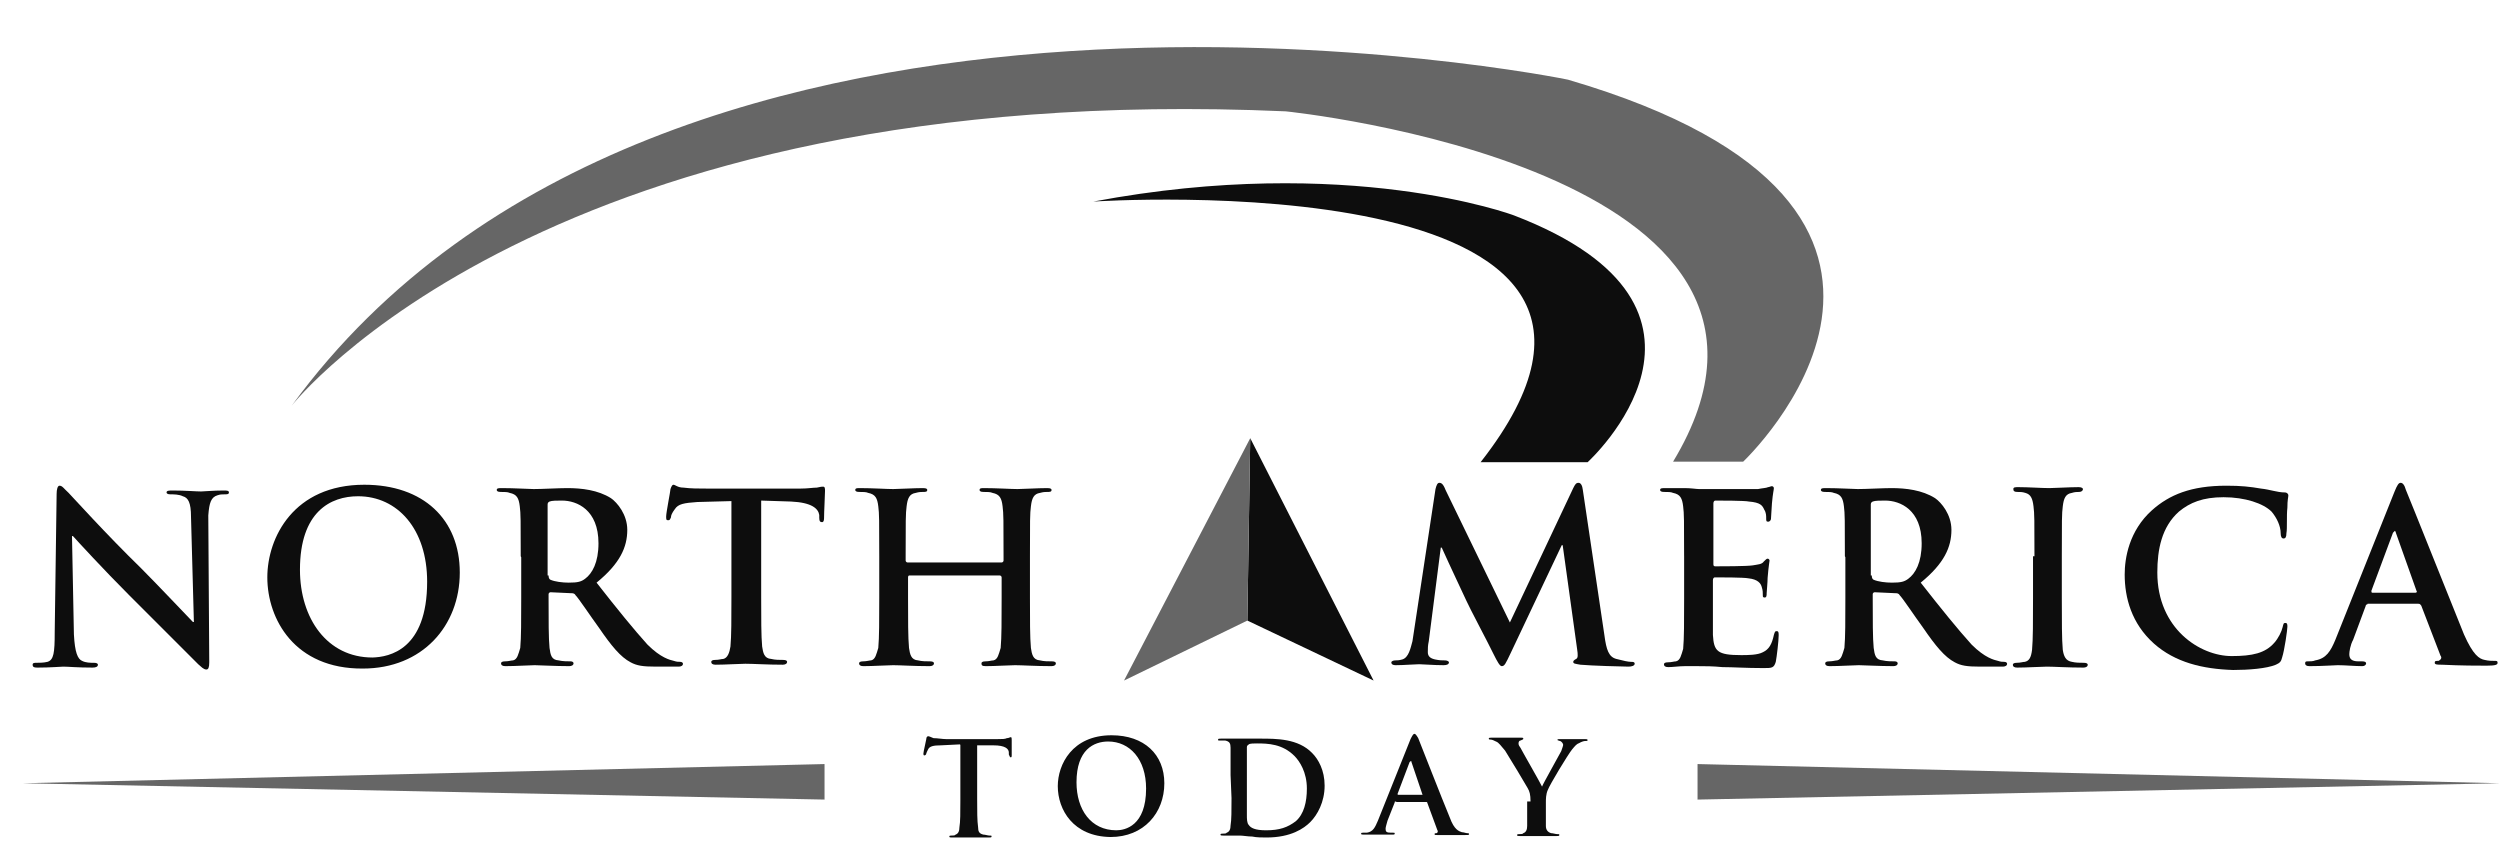
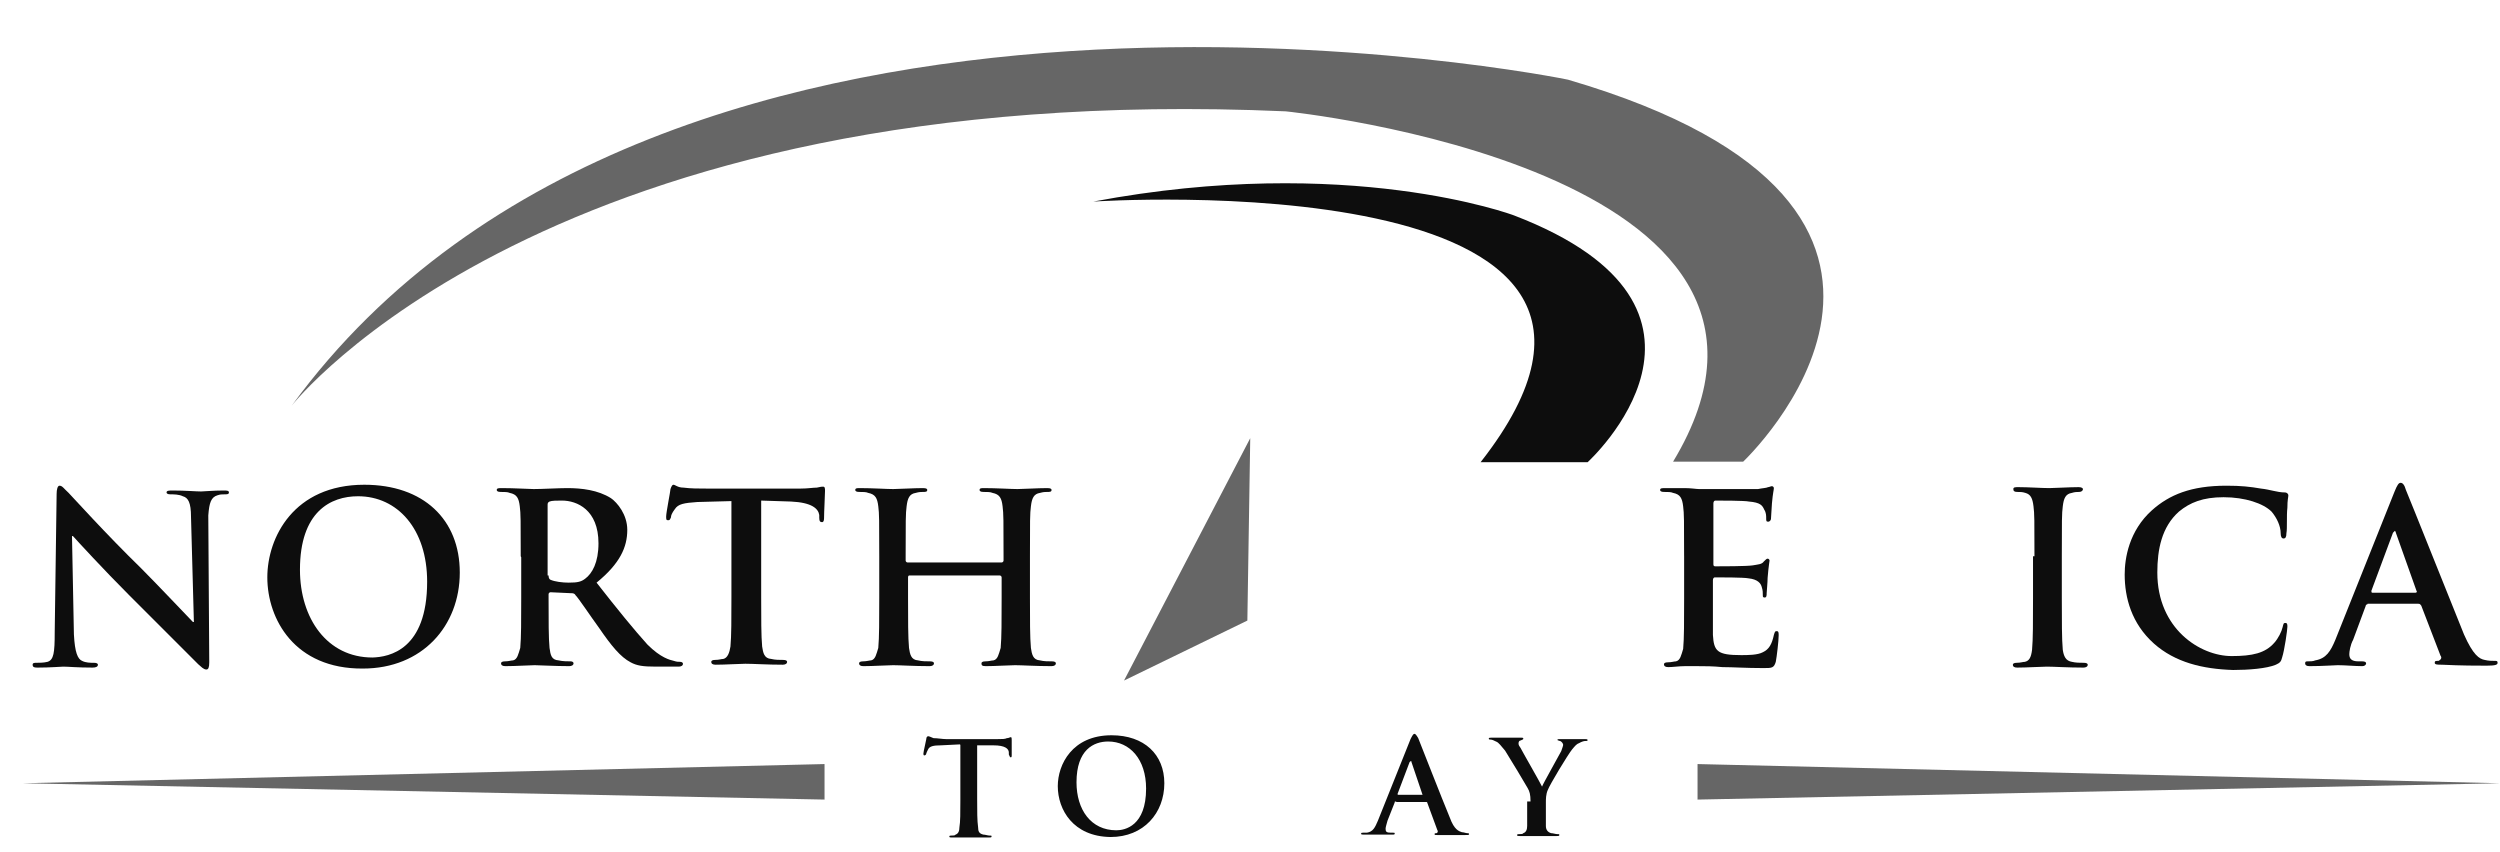
<svg xmlns="http://www.w3.org/2000/svg" xml:space="preserve" style="enable-background:new 0 0 520.9 177.5;" viewBox="0 0 520.9 177.5" y="0px" x="0px" id="Layer_1" version="1.1">
  <style type="text/css">
	.st0{fill:#0D0D0D;}
	.st1{fill:#666666;}
</style>
  <g id="g8">
-     <polygon points="286.2,141.8 259.9,129.3 260.5,91.3" class="st0" id="polygon4" />
    <polygon points="234.2,141.8 259.9,129.3 260.5,91.3" class="st1" id="polygon6" />
  </g>
  <g id="g22">
    <g id="g20">
      <path d="M15.4,132.2c0.2,3.8,0.8,5.1,1.7,5.5c0.8,0.4,1.7,0.4,2.5,0.4    c0.6,0,0.8,0.2,0.8,0.4c0,0.4-0.4,0.6-1.1,0.6c-3.2,0-5.1-0.2-6.1-0.2c-0.4,0-2.8,0.2-5.3,0.2c-0.6,0-1.1,0-1.1-0.6    c0-0.4,0.4-0.4,0.8-0.4c0.6,0,1.5,0,2.3-0.2c1.3-0.4,1.5-1.9,1.5-6.1l0.4-28.9c0-0.9,0.2-1.7,0.6-1.7c0.6,0,0.9,0.6,1.9,1.5    c0.6,0.6,7.9,8.7,15.1,15.7c3.4,3.4,10,10.4,10.8,11.2h0.2l-0.6-21.9c0-3-0.6-4-1.7-4.3c-0.8-0.4-1.9-0.4-2.6-0.4    c-0.6,0-0.8-0.2-0.8-0.4c0-0.4,0.6-0.4,1.3-0.4c2.5,0,4.9,0.2,5.9,0.2c0.6,0,2.5-0.2,4.7-0.2c0.6,0,1.1,0,1.1,0.4    s-0.4,0.4-0.9,0.4c-0.6,0-0.9,0-1.5,0.2c-1.3,0.4-1.7,1.5-1.9,4.2l0.2,30.6c0,1.1-0.2,1.5-0.6,1.5c-0.6,0-1.1-0.6-1.7-1.1    c-3-3-9.3-9.3-14.4-14.4c-5.3-5.3-10.8-11.3-11.7-12.3h-0.2L15.4,132.2z" class="st0" id="path10" />
      <path d="M55.7,120.3c0-8.3,5.5-19.3,20.2-19.3    c12.3,0,19.9,7.2,19.9,18.3s-7.8,20-20.2,20C61.4,139.4,55.7,129,55.7,120.3z M89,121.2c0-11-6.2-17.8-14.4-17.8    c-5.7,0-12.1,3.2-12.1,15.3c0,10.2,5.7,18.3,15.1,18.3C81.1,136.9,89,135.4,89,121.2z" class="st0" id="path12" />
      <path d="M108.5,115.9c0-7.4,0-8.9-0.2-10.4c-0.2-1.7-0.6-2.5-2.1-2.8    c-0.4-0.2-1.1-0.2-1.9-0.2c-0.6,0-0.8-0.2-0.8-0.4c0-0.4,0.4-0.4,1.1-0.4c2.6,0,5.7,0.2,6.6,0.2c1.7,0,5.3-0.2,7-0.2    c3,0,6.4,0.4,9.1,2.1c1.3,0.9,3.4,3.4,3.4,6.6c0,3.6-1.5,7-6.4,11c4.3,5.5,7.8,9.8,10.6,12.9c2.8,2.8,4.7,3.2,5.5,3.4    c0.6,0.2,0.9,0.2,1.3,0.2s0.6,0.2,0.6,0.4c0,0.4-0.4,0.6-0.9,0.6h-4.7c-2.8,0-4-0.2-5.3-0.9c-2.1-1.1-4-3.4-6.6-7.2    c-1.9-2.6-4.2-6.1-4.9-6.8c-0.2-0.4-0.6-0.4-0.9-0.4l-4.3-0.2c-0.2,0-0.4,0.2-0.4,0.4v0.8c0,4.5,0,8.5,0.2,10.4    c0.2,1.5,0.4,2.5,1.9,2.6c0.8,0.2,1.9,0.2,2.5,0.2c0.4,0,0.6,0.2,0.6,0.4c0,0.4-0.4,0.6-0.9,0.6c-2.8,0-6.4-0.2-7.2-0.2    c-0.9,0-4,0.2-6.1,0.2c-0.6,0-0.9-0.2-0.9-0.6c0-0.2,0.2-0.4,0.8-0.4c0.8,0,1.3-0.2,1.7-0.2c0.9-0.2,1.1-1.3,1.5-2.6    c0.2-2.1,0.2-5.9,0.2-10.4v-8.5L108.5,115.9z M114.3,119.9c0,0.6,0.2,0.8,0.4,0.9c0.9,0.4,2.5,0.6,3.8,0.6c1.9,0,2.6-0.2,3.4-0.8    c1.5-1.1,2.8-3.4,2.8-7.4c0-7-4.5-8.9-7.6-8.9c-1.1,0-2.1,0-2.6,0.2c-0.4,0.2-0.4,0.4-0.4,0.8v14.6H114.3z" class="st0" id="path14" />
      <path d="M152.7,104.4l-7.4,0.2c-2.8,0.2-4,0.4-4.7,1.5    c-0.6,0.8-0.8,1.3-0.8,1.7c-0.2,0.4-0.2,0.6-0.6,0.6s-0.4-0.2-0.4-0.8c0-0.8,0.9-5.3,0.9-5.7c0.2-0.6,0.4-0.9,0.6-0.9    c0.4,0,0.9,0.6,2.1,0.6c1.5,0.2,3.2,0.2,4.9,0.2h19.5c1.5,0,2.6-0.2,3.4-0.2c0.8-0.2,1.1-0.2,1.3-0.2c0.4,0,0.4,0.4,0.4,0.9    c0,0.9-0.2,4.3-0.2,5.7c0,0.6-0.2,0.8-0.4,0.8c-0.4,0-0.6-0.2-0.6-0.9v-0.6c-0.2-1.3-1.5-2.6-5.9-2.8l-6.2-0.2v20    c0,4.5,0,8.3,0.2,10.4c0.2,1.3,0.4,2.5,1.9,2.6c0.8,0.2,1.7,0.2,2.5,0.2c0.6,0,0.8,0.2,0.8,0.4c0,0.4-0.4,0.6-0.9,0.6    c-3.2,0-6.2-0.2-7.8-0.2c-1.1,0-4.2,0.2-6.2,0.2c-0.6,0-0.9-0.2-0.9-0.6c0-0.2,0.2-0.4,0.8-0.4c0.8,0,1.3-0.2,1.7-0.2    c0.9-0.2,1.3-1.3,1.5-2.6c0.2-2.1,0.2-5.9,0.2-10.4v-19.9L152.7,104.4z" class="st0" id="path16" />
      <path d="M208.7,117.2c0.2,0,0.4-0.2,0.4-0.4v-0.9c0-7.4,0-8.9-0.2-10.4    c-0.2-1.7-0.6-2.5-2.1-2.8c-0.4-0.2-1.1-0.2-1.9-0.2c-0.6,0-0.8-0.2-0.8-0.4c0-0.4,0.4-0.4,0.9-0.4c2.6,0,5.7,0.2,7,0.2    c1.1,0,4.3-0.2,6.2-0.2c0.8,0,0.9,0.2,0.9,0.4c0,0.4-0.4,0.4-0.9,0.4c-0.4,0-0.8,0-1.5,0.2c-1.3,0.2-1.7,1.1-1.9,2.8    c-0.2,1.5-0.2,3-0.2,10.4v8.7c0,4.5,0,8.3,0.2,10.4c0.2,1.3,0.4,2.5,1.9,2.6c0.8,0.2,1.7,0.2,2.5,0.2c0.6,0,0.8,0.2,0.8,0.4    c0,0.4-0.4,0.6-0.9,0.6c-3.2,0-6.2-0.2-7.6-0.2c-1.1,0-4.2,0.2-6.1,0.2c-0.8,0-0.9-0.2-0.9-0.6c0-0.2,0.2-0.4,0.8-0.4    c0.8,0,1.3-0.2,1.7-0.2c0.9-0.2,1.1-1.3,1.5-2.6c0.2-2.1,0.2-5.9,0.2-10.4v-4.3c0-0.2-0.2-0.4-0.4-0.4h-18.7c-0.2,0-0.4,0-0.4,0.4    v4.3c0,4.5,0,8.3,0.2,10.4c0.2,1.3,0.4,2.5,1.9,2.6c0.8,0.2,1.7,0.2,2.5,0.2c0.6,0,0.8,0.2,0.8,0.4c0,0.4-0.4,0.6-0.9,0.6    c-3.2,0-6.2-0.2-7.6-0.2c-1.1,0-4.2,0.2-6.2,0.2c-0.6,0-0.9-0.2-0.9-0.6c0-0.2,0.2-0.4,0.8-0.4c0.8,0,1.3-0.2,1.7-0.2    c0.9-0.2,1.1-1.3,1.5-2.6c0.2-2.1,0.2-5.9,0.2-10.4v-8.7c0-7.4,0-8.9-0.2-10.4c-0.2-1.7-0.6-2.5-2.1-2.8c-0.4-0.2-1.1-0.2-1.9-0.2    c-0.6,0-0.8-0.2-0.8-0.4c0-0.4,0.4-0.4,0.9-0.4c2.6,0,5.7,0.2,7,0.2c1.1,0,4.3-0.2,6.2-0.2c0.8,0,0.9,0.2,0.9,0.4    c0,0.4-0.4,0.4-0.9,0.4c-0.4,0-0.8,0-1.5,0.2c-1.3,0.2-1.7,1.1-1.9,2.8c-0.2,1.5-0.2,3-0.2,10.4v0.9c0,0.2,0.2,0.4,0.4,0.4H208.7z" class="st0" id="path18" />
    </g>
  </g>
  <g id="g38">
    <g id="g36">
-       <path d="M299.1,101.9c0.2-0.8,0.4-1.3,0.8-1.3s0.8,0.2,1.3,1.5    l13.4,27.6l13.2-28c0.4-0.8,0.6-1.1,1.1-1.1s0.8,0.6,0.9,1.5l4.5,30.3c0.4,3,0.9,4.5,2.5,4.9c1.5,0.4,2.5,0.6,3,0.6    c0.4,0,0.8,0,0.8,0.4s-0.6,0.6-1.3,0.6c-1.1,0-7.9-0.2-10-0.4c-1.1-0.2-1.5-0.2-1.5-0.6c0-0.2,0.2-0.4,0.6-0.6    c0.4-0.2,0.4-0.8,0.2-2.1l-3-21.6h-0.2L314.8,136c-1.1,2.3-1.3,2.8-1.9,2.8c-0.4,0-0.9-0.9-1.7-2.5c-1.1-2.3-5.1-9.8-5.7-11.2    c-0.4-0.9-3.4-7.2-5.1-11h-0.2l-2.5,19.5c-0.2,0.9-0.2,1.5-0.2,2.3c0,0.9,0.6,1.3,1.5,1.5c0.9,0.2,1.5,0.2,2.1,0.2    c0.4,0,0.8,0.2,0.8,0.4c0,0.4-0.4,0.6-1.1,0.6c-2.1,0-4.3-0.2-5.1-0.2c-0.9,0-3.2,0.2-4.9,0.2c-0.6,0-0.9-0.2-0.9-0.6    c0-0.2,0.4-0.4,0.8-0.4c0.4,0,0.8,0,1.5-0.2c1.3-0.4,1.7-2.3,2.1-3.8L299.1,101.9z" class="st0" id="path24" />
      <path d="M350.9,115.9c0-7.4,0-8.9-0.2-10.4c-0.2-1.7-0.6-2.5-2.1-2.8    c-0.4-0.2-1.1-0.2-1.9-0.2c-0.6,0-0.8-0.2-0.8-0.4c0-0.4,0.4-0.4,1.1-0.4c1.3,0,2.8,0,4,0c1.3,0,2.5,0.2,3,0.2    c1.5,0,11.3,0,12.3,0c0.9-0.2,1.7-0.2,2.1-0.4c0.2,0,0.6-0.2,0.8-0.2c0.2,0,0.4,0.2,0.4,0.4c0,0.4-0.2,0.9-0.4,3.2    c0,0.6-0.2,2.6-0.2,3.2c0,0.2-0.2,0.6-0.6,0.6s-0.4-0.2-0.4-0.8c0-0.4,0-1.1-0.4-1.7c-0.4-0.9-0.8-1.5-3.2-1.7    c-0.8-0.2-6.1-0.2-7-0.2c-0.2,0-0.4,0.2-0.4,0.6v12.5c0,0.4,0,0.6,0.4,0.6c1.1,0,6.6,0,7.8-0.2c1.1-0.2,1.9-0.2,2.3-0.8    c0.4-0.4,0.6-0.6,0.8-0.6c0.2,0,0.4,0.2,0.4,0.4c0,0.2-0.2,1.1-0.4,3.6c0,0.9-0.2,3-0.2,3.2c0,0.4,0,0.9-0.4,0.9    c-0.4,0-0.4-0.2-0.4-0.4c0-0.6,0-1.1-0.2-1.7c-0.2-0.9-0.9-1.7-2.8-1.9c-0.9-0.2-5.9-0.2-7-0.2c-0.2,0-0.4,0.2-0.4,0.6v3.8    c0,1.7,0,6.2,0,7.6c0.2,3.4,0.9,4.2,5.9,4.2c1.3,0,3.4,0,4.5-0.6c1.3-0.6,1.9-1.7,2.3-3.6c0.2-0.6,0.2-0.8,0.6-0.8    c0.4,0,0.4,0.4,0.4,0.9c0,1.1-0.4,4.5-0.6,5.5c-0.4,1.3-0.8,1.3-2.6,1.3c-3.6,0-6.4-0.2-8.5-0.2c-2.1-0.2-3.6-0.2-5.1-0.2    c-0.6,0-1.7,0-2.8,0s-2.5,0.2-3.4,0.2c-0.6,0-0.9-0.2-0.9-0.6c0-0.2,0.2-0.4,0.8-0.4c0.8,0,1.3-0.2,1.7-0.2    c0.9-0.2,1.1-1.3,1.5-2.6c0.2-2.1,0.2-5.9,0.2-10.4v-9.1L350.9,115.9z" class="st0" id="path26" />
-       <path d="M384.4,115.9c0-7.4,0-8.9-0.2-10.4c-0.2-1.7-0.6-2.5-2.1-2.8    c-0.4-0.2-1.1-0.2-1.9-0.2c-0.6,0-0.8-0.2-0.8-0.4c0-0.4,0.4-0.4,1.1-0.4c2.6,0,5.7,0.2,6.6,0.2c1.7,0,5.3-0.2,7-0.2    c3,0,6.4,0.4,9.1,2.1c1.3,0.9,3.4,3.4,3.4,6.6c0,3.6-1.5,7-6.4,11c4.3,5.5,7.8,9.8,10.6,12.9c2.8,2.8,4.7,3.2,5.5,3.4    c0.6,0.2,0.9,0.2,1.3,0.2c0.4,0,0.6,0.2,0.6,0.4c0,0.4-0.4,0.6-0.9,0.6h-4.7c-2.8,0-4-0.2-5.3-0.9c-2.1-1.1-4-3.4-6.6-7.2    c-1.9-2.6-4.2-6.1-4.9-6.8c-0.2-0.4-0.6-0.4-0.9-0.4l-4.3-0.2c-0.2,0-0.4,0.2-0.4,0.4v0.8c0,4.5,0,8.5,0.2,10.4    c0.2,1.5,0.4,2.5,1.9,2.6c0.8,0.2,1.9,0.2,2.5,0.2c0.4,0,0.6,0.2,0.6,0.4c0,0.4-0.4,0.6-0.9,0.6c-2.8,0-6.4-0.2-7.2-0.2    c-0.9,0-4,0.2-6.1,0.2c-0.6,0-0.9-0.2-0.9-0.6c0-0.2,0.2-0.4,0.8-0.4c0.8,0,1.3-0.2,1.7-0.2c0.9-0.2,1.1-1.3,1.5-2.6    c0.2-2.1,0.2-5.9,0.2-10.4v-8.5L384.4,115.9z M390,119.9c0,0.6,0.2,0.8,0.4,0.9c0.9,0.4,2.5,0.6,3.8,0.6c1.9,0,2.6-0.2,3.4-0.8    c1.5-1.1,2.8-3.4,2.8-7.4c0-7-4.5-8.9-7.6-8.9c-1.1,0-2.1,0-2.6,0.2c-0.4,0.2-0.4,0.4-0.4,0.8v14.6H390z" class="st0" id="path28" />
      <path d="M423.9,115.9c0-7.4,0-8.9-0.2-10.4c-0.2-1.7-0.6-2.5-1.7-2.8    c-0.6-0.2-1.1-0.2-1.7-0.2s-0.8-0.2-0.8-0.6c0-0.4,0.4-0.4,1.1-0.4c1.9,0,4.9,0.2,6.4,0.2c1.1,0,4.2-0.2,6.1-0.2    c0.6,0,0.9,0.2,0.9,0.4c0,0.4-0.4,0.6-0.8,0.6c-0.4,0-0.9,0-1.5,0.2c-1.3,0.2-1.7,1.1-1.9,2.8c-0.2,1.5-0.2,3-0.2,10.4v8.7    c0,4.7,0,8.7,0.2,10.8c0.2,1.3,0.6,2.3,1.9,2.5c0.8,0.2,1.7,0.2,2.5,0.2c0.6,0,0.8,0.2,0.8,0.4c0,0.4-0.4,0.6-0.9,0.6    c-3.2,0-6.2-0.2-7.6-0.2c-1.1,0-4.2,0.2-6.2,0.2c-0.6,0-0.9-0.2-0.9-0.6c0-0.2,0.2-0.4,0.8-0.4c0.8,0,1.3-0.2,1.7-0.2    c0.9-0.2,1.3-0.9,1.5-2.5c0.2-2.1,0.2-5.9,0.2-10.6v-8.9L423.9,115.9z" class="st0" id="path30" />
      <path d="M448.8,134.1c-4.7-4.2-6.1-9.6-6.1-14.4    c0-3.4,0.9-9.1,5.7-13.4c3.6-3.2,8.1-5.1,15.5-5.1c3,0,4.9,0.2,7.2,0.6c1.9,0.2,3.4,0.8,4.9,0.8c0.6,0,0.8,0.4,0.8,0.6    c0,0.4-0.2,0.9-0.2,2.6c-0.2,1.7,0,4.3-0.2,5.3c0,0.8-0.2,1.1-0.6,1.1c-0.4,0-0.6-0.4-0.6-1.1c0-1.5-0.8-3.2-1.9-4.5    c-1.7-1.7-5.5-3-10-3c-4.3,0-7,1.1-9.3,3c-3.6,3.2-4.5,7.9-4.5,12.7c0,11.7,8.9,17.4,15.5,17.4c4.3,0,7-0.6,8.9-2.8    c0.8-0.9,1.5-2.3,1.7-3.2c0.2-0.8,0.2-0.9,0.6-0.9c0.4,0,0.4,0.4,0.4,0.8c0,0.6-0.6,4.9-1.1,6.4c-0.2,0.8-0.4,1.1-1.3,1.5    c-1.9,0.8-5.7,1.1-8.9,1.1C458.9,139.4,453.2,138,448.8,134.1L448.8,134.1z" class="st0" id="path32" />
      <path d="M493.3,125.9c-0.2,0-0.4,0.2-0.4,0.4l-2.6,7    c-0.6,1.1-0.8,2.5-0.8,3c0,0.9,0.4,1.5,1.9,1.5h0.8c0.6,0,0.8,0.2,0.8,0.4c0,0.4-0.4,0.6-0.8,0.6c-1.5,0-3.6-0.2-5.1-0.2    c-0.6,0-3.2,0.2-5.9,0.2c-0.6,0-0.9-0.2-0.9-0.6s0.2-0.4,0.6-0.4c0.4,0,1.1,0,1.5-0.2c2.3-0.4,3.2-1.9,4.2-4.3l12.3-30.8    c0.6-1.5,0.9-1.9,1.3-1.9c0.4,0,0.8,0.4,1.1,1.5c1.1,2.6,9.1,22.7,12.1,30.1c1.9,4.3,3.2,5.1,4.3,5.3c0.8,0.2,1.5,0.2,2.1,0.2    c0.4,0,0.6,0,0.6,0.4c0,0.4-0.4,0.6-2.3,0.6c-1.7,0-5.3,0-9.3-0.2c-0.9,0-1.5,0-1.5-0.4c0-0.4,0.2-0.4,0.8-0.4    c0.4-0.2,0.8-0.6,0.4-1.1l-4-10.4c-0.2-0.2-0.2-0.4-0.6-0.4h-10.6L493.3,125.9z M503.3,123.5c0.2,0,0.4-0.2,0.2-0.4l-4.3-12.1    c0-0.2-0.2-0.4-0.2-0.4s-0.2,0.2-0.4,0.4l-4.5,12.1c0,0.2,0,0.4,0.2,0.4H503.3z" class="st0" id="path34" />
    </g>
  </g>
  <polygon points="171.8,166.6 171.8,159.2 4.7,163.2" class="st1" id="polygon40" />
  <polygon points="353.7,166.6 353.7,159.2 520.9,163.2" class="st1" id="polygon42" />
  <g id="g54">
    <path d="M200,155.1l-4,0.2c-1.5,0-2.3,0.2-2.6,0.8   c-0.2,0.4-0.4,0.8-0.4,0.9c0,0.2-0.2,0.4-0.4,0.4c-0.2,0-0.2-0.2-0.2-0.4c0-0.4,0.6-2.8,0.6-3c0-0.4,0.2-0.6,0.4-0.6   c0.2,0,0.6,0.2,1.1,0.4c0.8,0,1.9,0.2,2.6,0.2h10.8c0.9,0,1.5,0,1.9-0.2c0.4,0,0.6-0.2,0.8-0.2c0.2,0,0.2,0.2,0.2,0.6   c0,0.6,0,2.5,0,3.2c0,0.2,0,0.4-0.2,0.4s-0.2-0.2-0.4-0.6v-0.4c0-0.8-0.8-1.5-3.2-1.5h-3.4v11.2c0,2.5,0,4.5,0.2,5.9   c0,0.8,0.2,1.3,1.1,1.5c0.4,0,0.9,0.2,1.3,0.2c0.4,0,0.4,0,0.4,0.2s-0.2,0.2-0.6,0.2c-1.7,0-3.4,0-4.2,0c-0.6,0-2.3,0-3.4,0   c-0.4,0-0.6,0-0.6-0.2s0.2-0.2,0.4-0.2c0.4,0,0.8,0,0.9-0.2c0.6-0.2,0.8-0.8,0.8-1.5c0.2-1.1,0.2-3.2,0.2-5.7v-11.5L200,155.1z" class="st0" id="path44" />
    <path d="M220.4,163.8c0-4.5,3-10.6,11.2-10.6c6.8,0,11,4,11,10   c0,6.2-4.3,11.2-11.2,11.2C223.6,174.3,220.4,168.7,220.4,163.8L220.4,163.8z M238.8,164.3c0-6.1-3.4-9.8-7.9-9.8   c-3,0-6.6,1.7-6.6,8.5c0,5.7,3,10,8.3,10C234.4,173,238.8,172.1,238.8,164.3z" class="st0" id="path46" />
-     <path d="M256.4,161.5c0-4.2,0-4.9,0-5.7c0-0.9-0.2-1.3-1.1-1.5   c-0.2,0-0.8,0-1.1,0c-0.4,0-0.4,0-0.4-0.2c0-0.2,0.2-0.2,0.6-0.2c1.5,0,3.2,0,4,0s2.5,0,4.2,0c3.4,0,7.9,0,10.8,3   c1.3,1.3,2.6,3.6,2.6,6.8c0,3.4-1.5,6.1-3,7.6c-1.3,1.3-4,3.2-9.1,3.2c-0.9,0-2.1,0-3-0.2c-0.9,0-1.9-0.2-2.6-0.2   c-0.4,0-0.9,0-1.5,0c-0.6,0-1.3,0-1.9,0c-0.4,0-0.6,0-0.6-0.2s0.2-0.2,0.4-0.2c0.4,0,0.8,0,0.9-0.2c0.6-0.2,0.8-0.8,0.8-1.5   c0.2-1.1,0.2-3.2,0.2-5.7L256.4,161.5z M259.8,164.3c0,2.8,0,4.9,0,5.5c0,0.8,0,1.7,0.4,2.1c0.4,0.6,1.3,1.1,3.6,1.1   c2.8,0,4.5-0.6,6.2-1.9c1.7-1.5,2.3-4,2.3-6.8c0-3.4-1.5-5.7-2.6-6.8c-2.5-2.5-5.5-2.6-7.8-2.6c-0.6,0-1.5,0-1.7,0.2   c-0.2,0.2-0.4,0.2-0.4,0.6c0,0.9,0,3.2,0,5.5V164.3z" class="st0" id="path48" />
    <path d="M290.8,167c-0.2,0-0.2,0-0.2,0.2l-1.5,3.8   c-0.2,0.8-0.4,1.3-0.4,1.7c0,0.6,0.2,0.8,1.1,0.8h0.4c0.4,0,0.4,0,0.4,0.2s-0.2,0.2-0.4,0.2c-0.9,0-2.1,0-2.8,0c-0.4,0-1.7,0-3.2,0   c-0.4,0-0.6,0-0.6-0.2s0.2-0.2,0.4-0.2c0.2,0,0.6,0,0.8,0c1.3-0.2,1.7-1.1,2.3-2.5l6.8-17c0.4-0.8,0.6-1.1,0.8-1.1   c0.2,0,0.4,0.2,0.8,0.9c0.6,1.5,4.9,12.5,6.6,16.6c0.9,2.5,1.9,2.8,2.5,3c0.4,0,0.8,0.2,1.1,0.2c0.2,0,0.4,0,0.4,0.2   c0,0.2-0.2,0.2-1.3,0.2c-0.9,0-3,0-5.1,0c-0.6,0-0.8,0-0.8-0.2c0-0.2,0.2-0.2,0.4-0.2s0.4-0.4,0.2-0.6l-2.1-5.7   c0-0.2-0.2-0.2-0.2-0.2h-6.2L290.8,167z M296.4,165.6C296.4,165.6,296.4,165.5,296.4,165.6l-2.3-6.8c0-0.2,0-0.2-0.2-0.2l-0.2,0.2   l-2.5,6.6c0,0.2,0,0.2,0.2,0.2H296.4z" class="st0" id="path50" />
    <path d="M318.9,167c0-1.5-0.2-2.1-0.6-2.8c-0.2-0.4-3.8-6.4-4.7-7.8   c-0.8-0.9-1.3-1.7-1.9-1.9c-0.4-0.2-0.8-0.4-1.1-0.4c-0.2,0-0.4,0-0.4-0.2s0.2-0.2,0.6-0.2c0.6,0,2.5,0,3.4,0c0.6,0,1.7,0,2.8,0   c0.2,0,0.4,0,0.4,0.2s-0.2,0.2-0.6,0.4c-0.2,0-0.4,0.2-0.4,0.6c0,0.4,0.2,0.6,0.4,0.9c0.4,0.8,4.2,7.4,4.5,8.1   c0.2-0.6,3.6-6.6,4-7.4c0.2-0.6,0.4-1.1,0.4-1.3c0-0.2-0.2-0.6-0.6-0.8c-0.2,0-0.6-0.2-0.6-0.2c0-0.2,0.2-0.2,0.4-0.2   c0.9,0,1.7,0,2.5,0c0.6,0,2.5,0,2.8,0s0.6,0,0.6,0.2c0,0.2-0.2,0.2-0.6,0.2c-0.2,0-0.8,0.2-1.1,0.4c-0.6,0.2-0.9,0.6-1.5,1.3   c-0.9,1.1-4.7,7.4-5.1,8.5c-0.4,0.9-0.4,1.9-0.4,2.6v2.3c0,0.4,0,1.5,0,2.6c0,0.8,0.4,1.3,1.1,1.5c0.4,0,0.9,0.2,1.3,0.2   c0.4,0,0.4,0,0.4,0.2s-0.2,0.2-0.6,0.2c-1.7,0-3.4,0-4.2,0c-0.8,0-2.5,0-3.4,0c-0.4,0-0.6,0-0.6-0.2s0.2-0.2,0.4-0.2   c0.4,0,0.8,0,0.9-0.2c0.6-0.2,0.8-0.8,0.8-1.5c0-1.1,0-2.3,0-2.6V167H318.9z" class="st0" id="path52" />
  </g>
  <path d="M60.8,84.5c0,0,53.3-68.1,207.1-61.3c0,0,117.6,11.9,80.7,73  h14.6c0,0,55.8-52.6-36.5-79.6C326.9,16.6,138.5-21.9,60.8,84.5L60.8,84.5z" class="st1" id="path60" />
  <path d="M227.8,42c0,0,130.1-8.7,80.7,54.3h22.3c0,0,35.2-32-15.3-51.4  C315.3,44.8,280.9,32,227.8,42z" class="st0" id="path62" />
</svg>